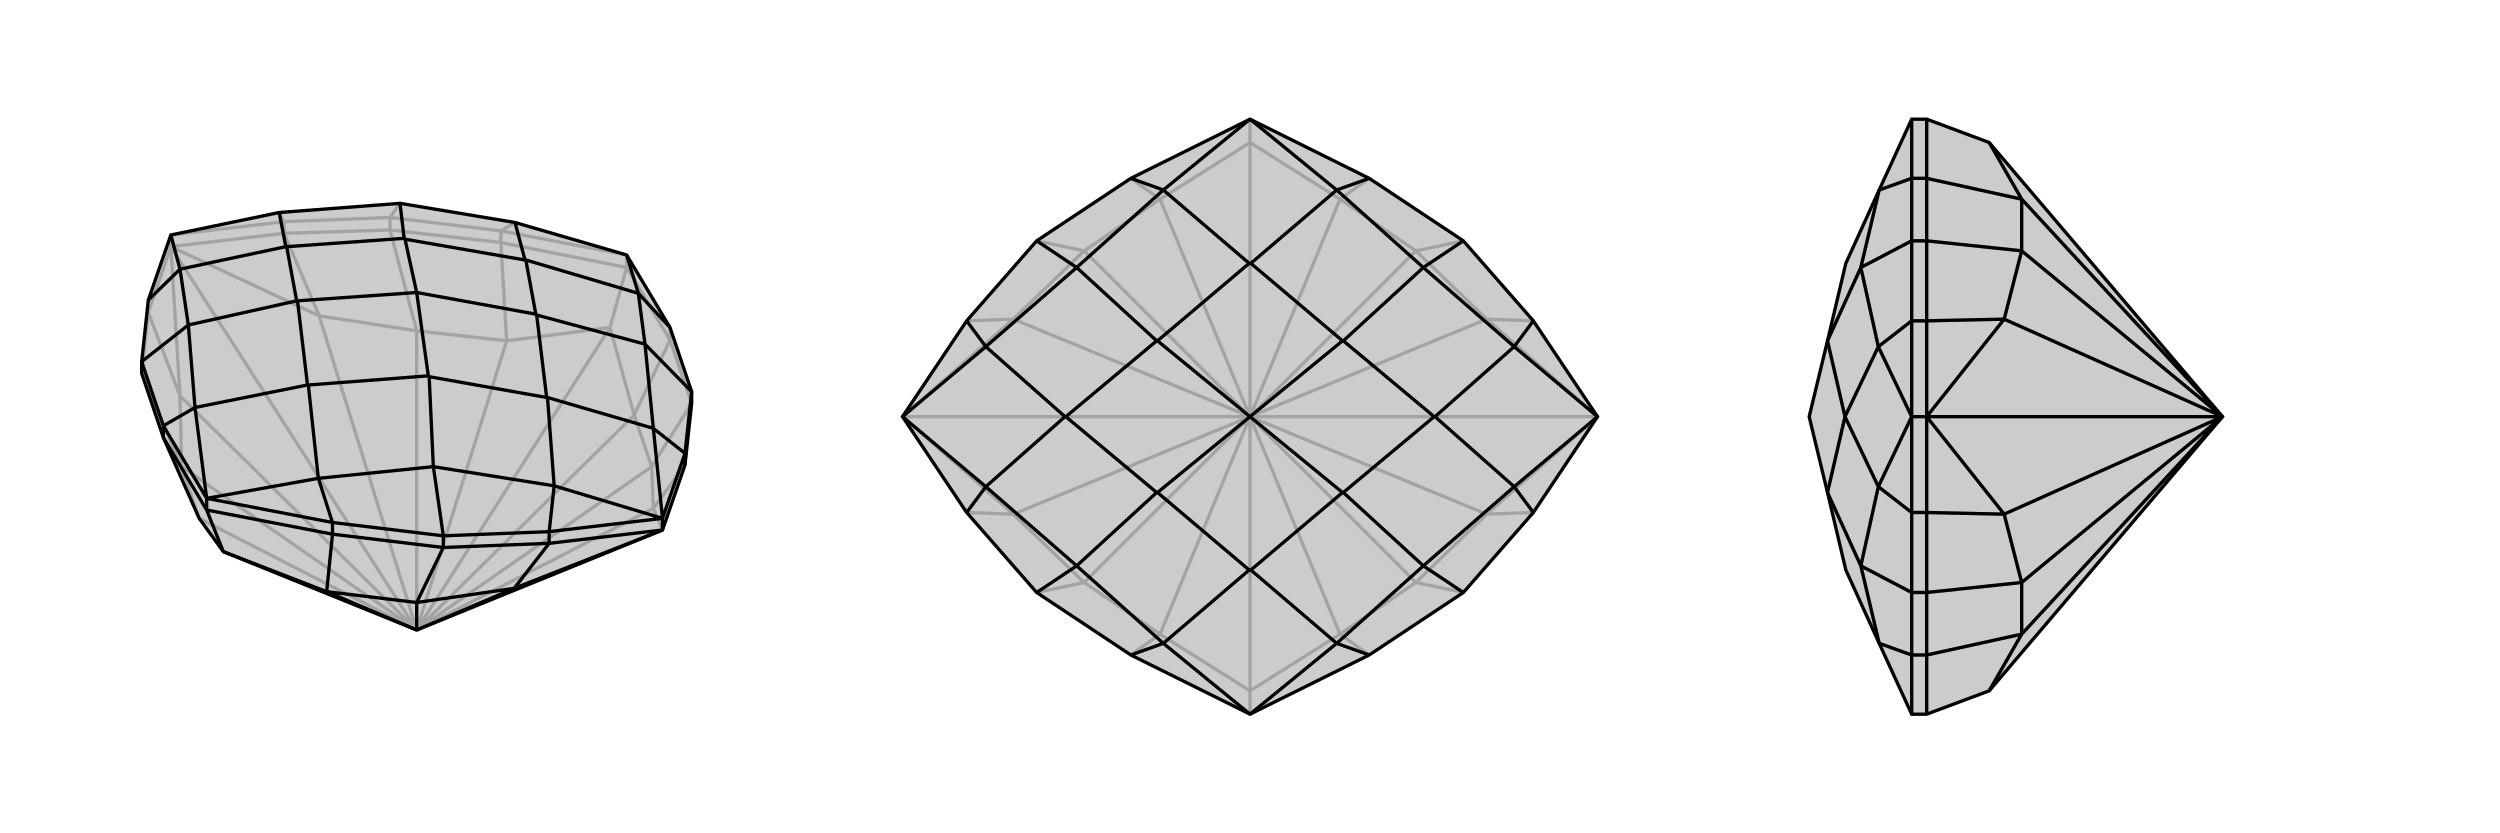
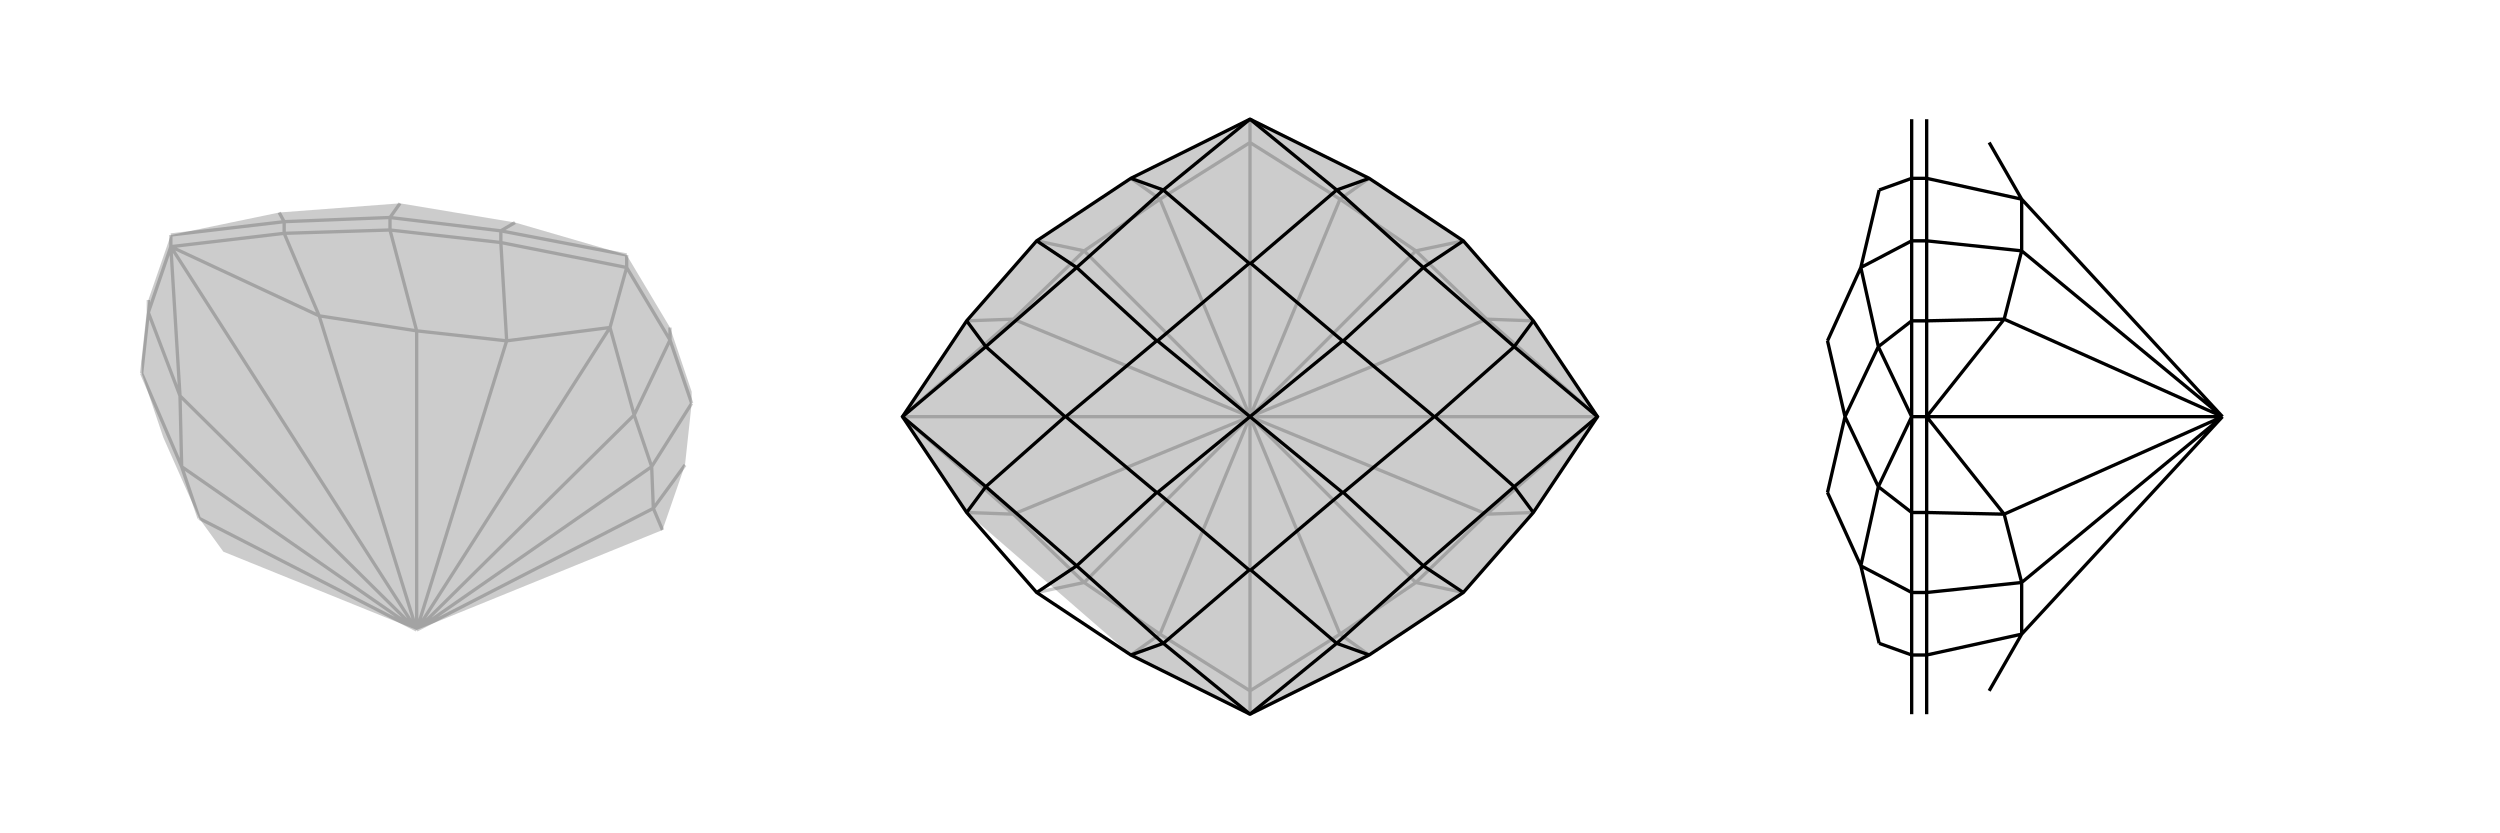
<svg xmlns="http://www.w3.org/2000/svg" viewBox="0 0 3000 1000">
  <g stroke="currentColor" stroke-width="4" fill="none" transform="translate(0 120)">
    <path fill="currentColor" stroke="none" fill-opacity=".2" d="M795,516L822,438L830,364L830,350L804,273L752,186L618,147L480,124L335,135L205,162L178,240L170,314L170,328L196,405L239,502L268,542L500,636z" />
    <path stroke-opacity=".2" d="M500,636L784,490M500,636L782,440M500,636L761,378M500,636L732,273M500,636L608,289M500,636L500,277M500,636L383,259M500,636L205,176M500,636L216,355M500,636L218,440M500,636L239,502M752,201L752,186M804,288L804,273M601,171L601,157M468,156L468,141M341,160L341,146M178,255L178,240M205,176L205,162M795,516L784,490M205,176L383,259M205,176L341,160M205,176L216,355M205,176L178,255M784,490L782,440M784,490L822,438M500,277L383,259M468,156L341,160M383,259L341,160M216,355L218,440M170,328L178,255M216,355L178,255M782,440L761,378M830,364L804,288M782,440L830,364M500,277L608,289M468,156L601,171M500,277L468,156M218,440L239,502M218,440L170,328M761,378L732,273M804,288L752,201M761,378L804,288M732,273L608,289M752,201L601,171M608,289L601,171M732,273L752,201M601,157L752,186M601,157L468,141M601,157L618,147M468,141L341,146M468,141L480,124M341,146L205,162M341,146L335,135" />
-     <path d="M795,516L822,438L830,364L830,350L804,273L752,186L618,147L480,124L335,135L205,162L178,240L170,314L170,328L196,405L239,502L268,542L500,636z" />
-     <path d="M500,636L392,590M500,636L617,586M500,636L500,603M248,492L248,478M399,521L399,507M196,405L196,391M532,537L532,523M822,438L822,424M659,532L659,518M795,516L795,502M795,516L617,586M795,516L659,532M617,586L500,603M532,537L659,532M617,586L659,532M500,603L392,590M532,537L399,521M500,603L532,537M392,590L268,542M248,492L399,521M392,590L399,521M248,492L196,405M248,492L268,542M399,507L248,478M196,391L248,478M399,507L532,523M399,507L382,454M196,391L170,314M196,391L234,369M804,273L766,232M532,523L659,518M532,523L520,440M170,314L226,270M830,350L822,424M830,350L774,293M659,518L795,502M659,518L665,463M178,240L216,203M822,424L795,502M822,424L784,394M248,478L382,454M248,478L234,369M752,186L766,232M795,502L665,463M795,502L784,394M205,162L216,203M382,454L520,440M382,454L370,342M234,369L226,270M234,369L369,342M766,232L774,293M766,232L631,192M618,147L630,192M665,463L520,440M665,463L657,357M520,440L515,332M216,203L226,270M216,203L343,176M226,270L356,241M784,394L774,293M784,394L657,357M774,293L644,258M657,357L656,357M335,135L343,176M480,124L485,166M343,176L344,176M370,342L369,342M370,342L514,331M369,342L357,241M631,192L630,192M631,192L643,257M630,192L486,167M500,231L500,231M515,332L514,331M644,258L643,257M515,332L656,357M644,258L656,357M514,331L500,231M643,257L500,231M356,241L357,241M485,166L486,167M356,241L344,176M485,166L344,176M357,241L500,231M486,167L500,231" />
  </g>
  <g stroke="currentColor" stroke-width="4" fill="none" transform="translate(1000 0)">
-     <path fill="currentColor" stroke="none" fill-opacity=".2" d="M756,711L840,615L917,500L840,385L756,289L643,214L500,143L357,214L244,289L160,385L83,500L160,615L244,711L357,786L500,857L643,786z" />
+     <path fill="currentColor" stroke="none" fill-opacity=".2" d="M756,711L840,615L917,500L840,385L756,289L643,214L500,143L357,214L244,289L160,385L83,500L160,615L357,786L500,857L643,786z" />
    <path stroke-opacity=".2" d="M500,500L917,500M500,500L784,383M500,500L699,301M500,500L608,239M500,500L500,171M500,500L392,239M500,500L301,301M500,500L216,383M500,500L83,500M500,500L216,617M500,500L301,699M500,500L392,761M500,500L500,829M500,500L608,761M500,500L784,617M500,500L699,699M917,500L784,617M917,500L784,383M83,500L216,383M83,500L216,617M784,617L699,699M784,617L840,615M784,383L699,301M784,383L840,385M301,301L216,383M216,383L160,385M216,617L301,699M216,617L160,615M699,699L608,761M699,699L756,711M699,301L608,239M699,301L756,289M301,301L392,239M301,301L244,289M301,699L392,761M301,699L244,711M608,761L500,829M608,761L643,786M608,239L500,171M608,239L643,214M500,171L392,239M392,239L357,214M500,171L500,143M392,761L500,829M392,761L357,786M500,857L500,829" />
    <path d="M756,711L840,615L917,500L840,385L756,289L643,214L500,143L357,214L244,289L160,385L83,500L160,615L244,711L357,786L500,857L643,786z" />
    <path d="M643,786L604,772M357,786L396,772M643,214L604,228M357,214L396,228M756,711L708,679M244,711L292,679M756,289L708,321M244,289L292,321M840,615L817,584M160,615L183,584M840,385L817,416M160,385L183,416M500,857L604,772M500,857L396,772M500,143L604,228M500,143L396,228M917,500L817,584M917,500L817,416M83,500L183,584M83,500L183,416M604,772L708,679M604,772L501,684M396,772L292,679M396,772L499,684M604,228L708,321M604,228L501,316M396,228L292,321M396,228L499,316M817,584L708,679M817,584L722,500M708,679L612,591M183,584L292,679M183,584L278,500M292,679L388,591M817,416L708,321M817,416L722,500M708,321L612,409M722,500L721,500M183,416L292,321M183,416L278,500M292,321L388,409M278,500L279,500M501,684L499,684M501,684L611,591M499,684L389,591M501,316L499,316M501,316L611,409M499,316L389,409M500,500L500,500M612,591L611,591M612,409L611,409M612,591L721,500M612,409L721,500M611,591L500,500M611,409L500,500M388,591L389,591M388,409L389,409M388,591L279,500M388,409L279,500M389,591L500,500M389,409L500,500" />
  </g>
  <g stroke="currentColor" stroke-width="4" fill="none" transform="translate(2000 0)">
-     <path fill="currentColor" stroke="none" fill-opacity=".2" d="M387,171L312,143L294,143L255,228L215,316L193,409L171,500L193,591L215,684L255,772L294,857L312,857L387,829L667,500z" />
-     <path stroke-opacity=".2" d="M667,500L426,239M667,500L426,301M667,500L405,383M667,500L312,500M667,500L405,617M667,500L426,699M667,500L426,761M312,214L294,214M312,786L294,786M312,289L294,289M312,711L294,711M312,385L294,385M312,615L294,615M312,500L294,500M312,500L405,383M312,500L312,385M312,500L405,617M312,500L312,615M426,301L405,383M312,289L312,385M405,383L312,385M405,617L426,699M312,711L312,615M405,617L312,615M426,301L426,239M312,289L312,214M426,301L312,289M426,699L426,761M312,711L312,786M426,699L312,711M387,171L426,239M312,143L312,214M426,239L312,214M426,761L387,829M312,857L312,786M426,761L312,786M294,786L294,857M294,214L294,143M294,786L294,711M294,786L255,772M294,214L294,289M294,214L255,228M294,711L294,615M294,711L233,679M294,289L294,385M294,289L233,321M294,615L294,500M294,615L254,584M294,385L294,500M294,385L254,416M294,500L254,584M294,500L254,416M255,772L233,679M255,228L233,321M254,584L233,679M254,584L214,500M233,679L193,591M254,416L233,321M254,416L214,500M233,321L193,409M214,500L214,500M193,591L193,591M193,409L193,409M193,591L214,500M193,409L214,500" />
-     <path d="M387,171L312,143L294,143L255,228L215,316L193,409L171,500L193,591L215,684L255,772L294,857L312,857L387,829L667,500z" />
    <path d="M667,500L312,500M667,500L405,383M667,500L426,301M667,500L426,239M667,500L426,761M667,500L405,617M667,500L426,699M312,214L294,214M312,786L294,786M312,289L294,289M312,711L294,711M312,385L294,385M312,615L294,615M312,500L294,500M312,500L405,617M312,500L312,615M312,500L405,383M312,500L312,385M405,617L426,699M312,711L312,615M405,617L312,615M405,383L426,301M312,289L312,385M405,383L312,385M426,699L426,761M312,711L312,786M426,699L312,711M426,301L426,239M312,289L312,214M426,301L312,289M426,761L387,829M312,857L312,786M426,761L312,786M426,239L387,171M312,214L312,143M426,239L312,214M294,786L294,857M294,214L294,143M294,786L294,711M294,786L255,772M294,214L294,289M294,214L255,228M294,711L294,615M294,711L233,679M294,289L294,385M294,289L233,321M294,615L294,500M294,615L254,584M294,385L294,500M294,385L254,416M294,500L254,584M294,500L254,416M255,772L233,679M255,228L233,321M254,584L233,679M254,584L214,500M233,679L193,591M254,416L233,321M254,416L214,500M233,321L193,409M214,500L214,500M193,591L193,591M193,409L193,409M193,591L214,500M193,409L214,500" />
  </g>
</svg>